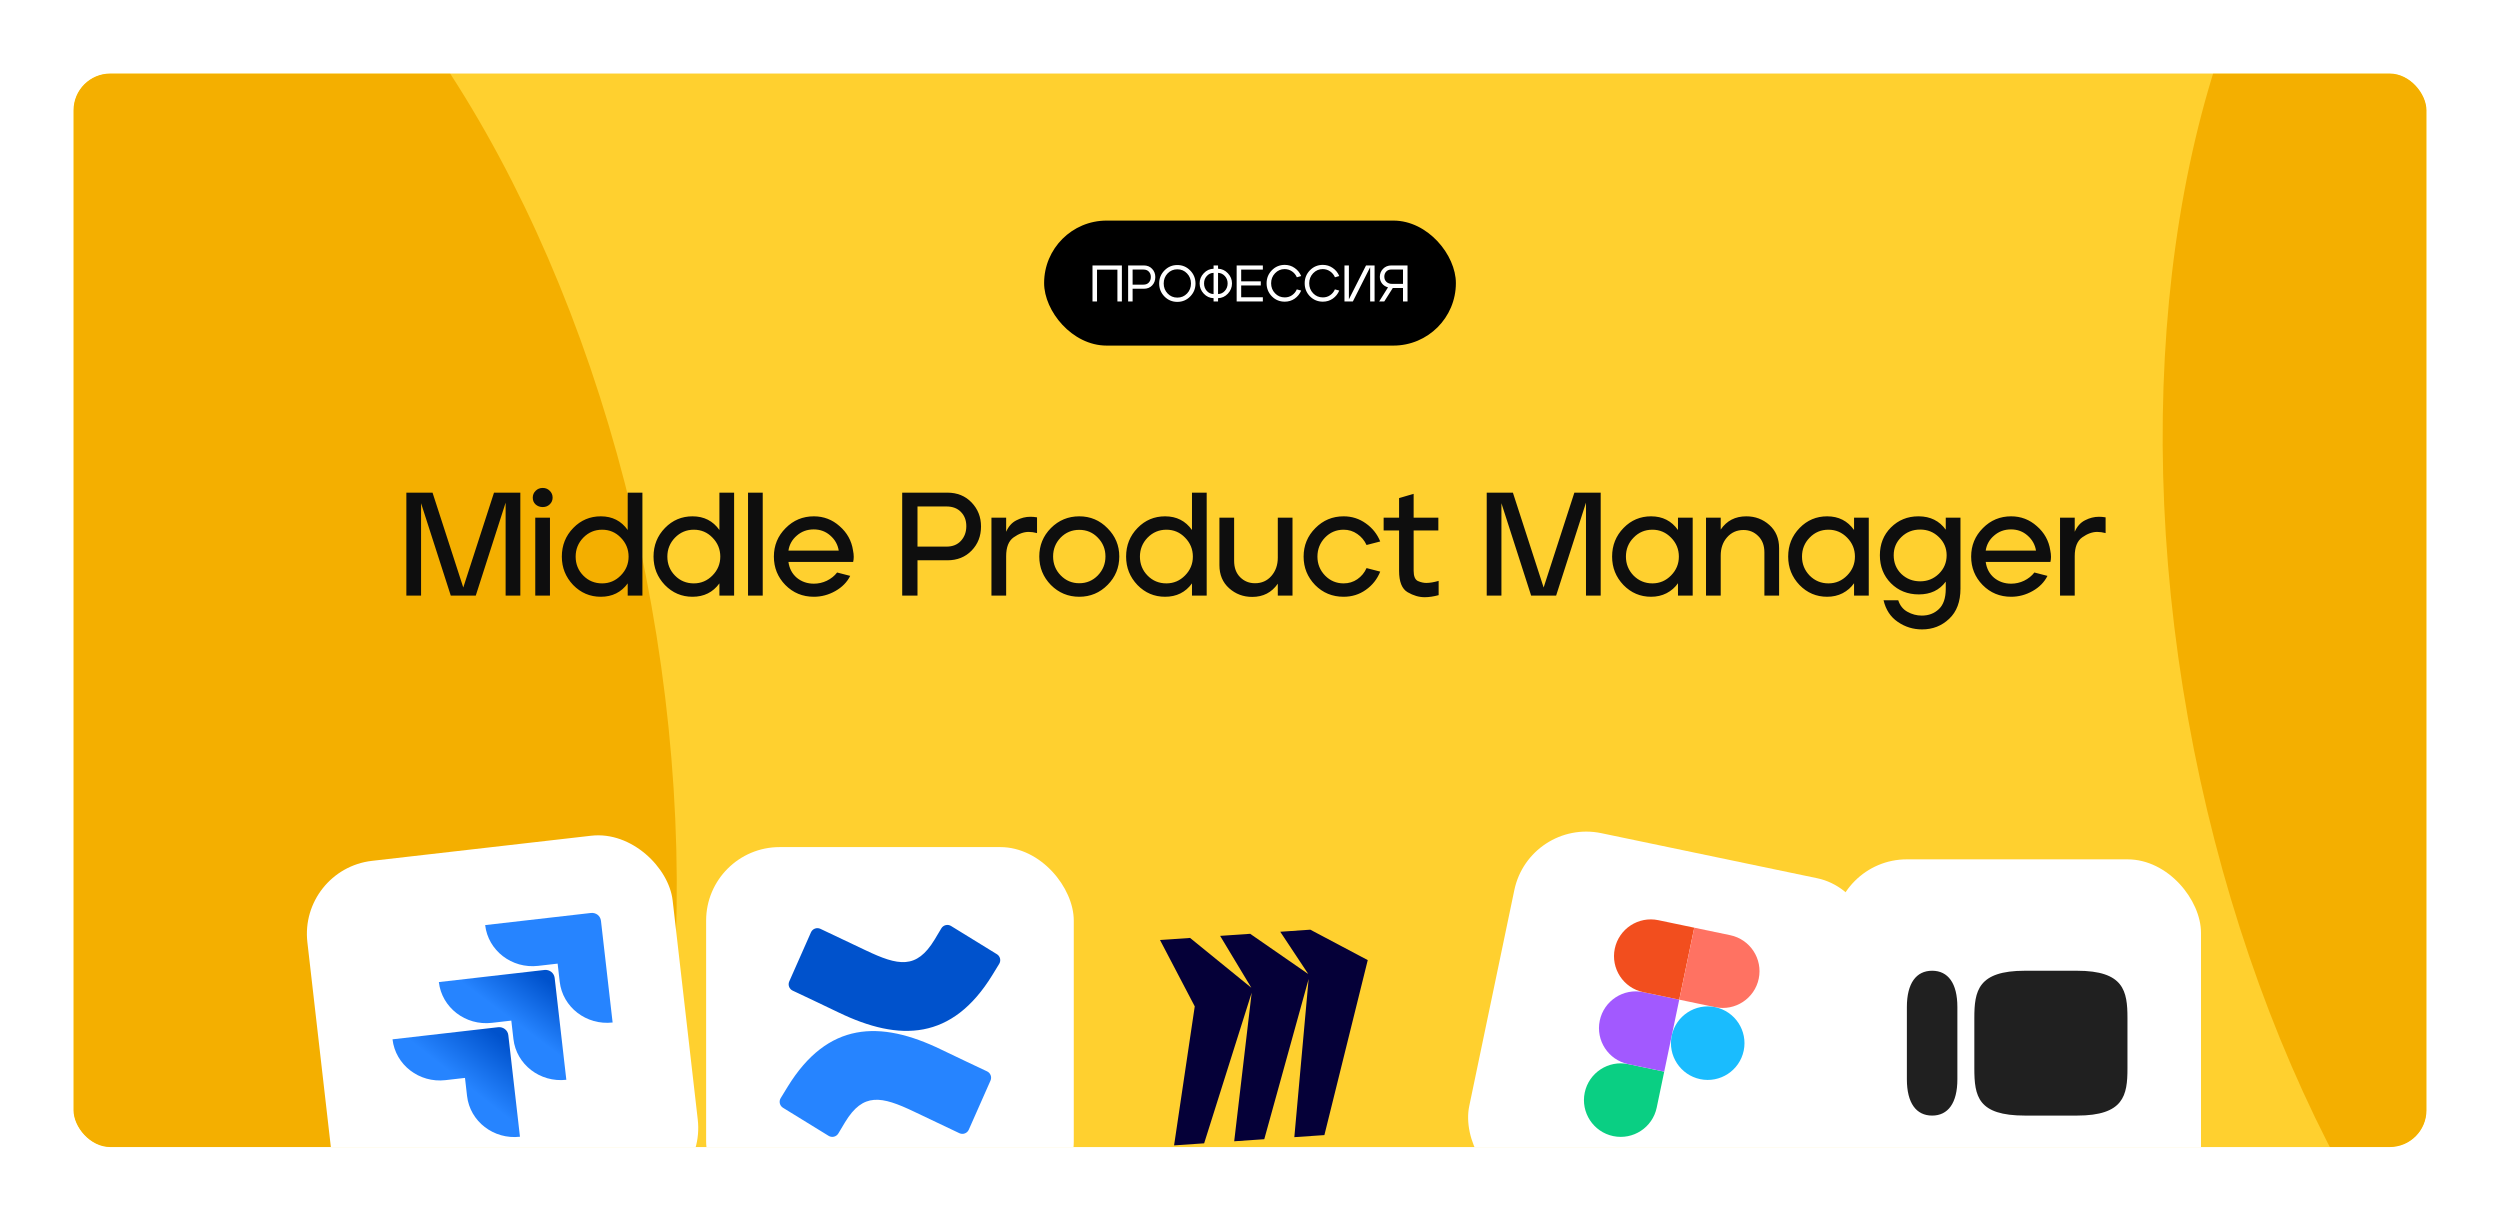
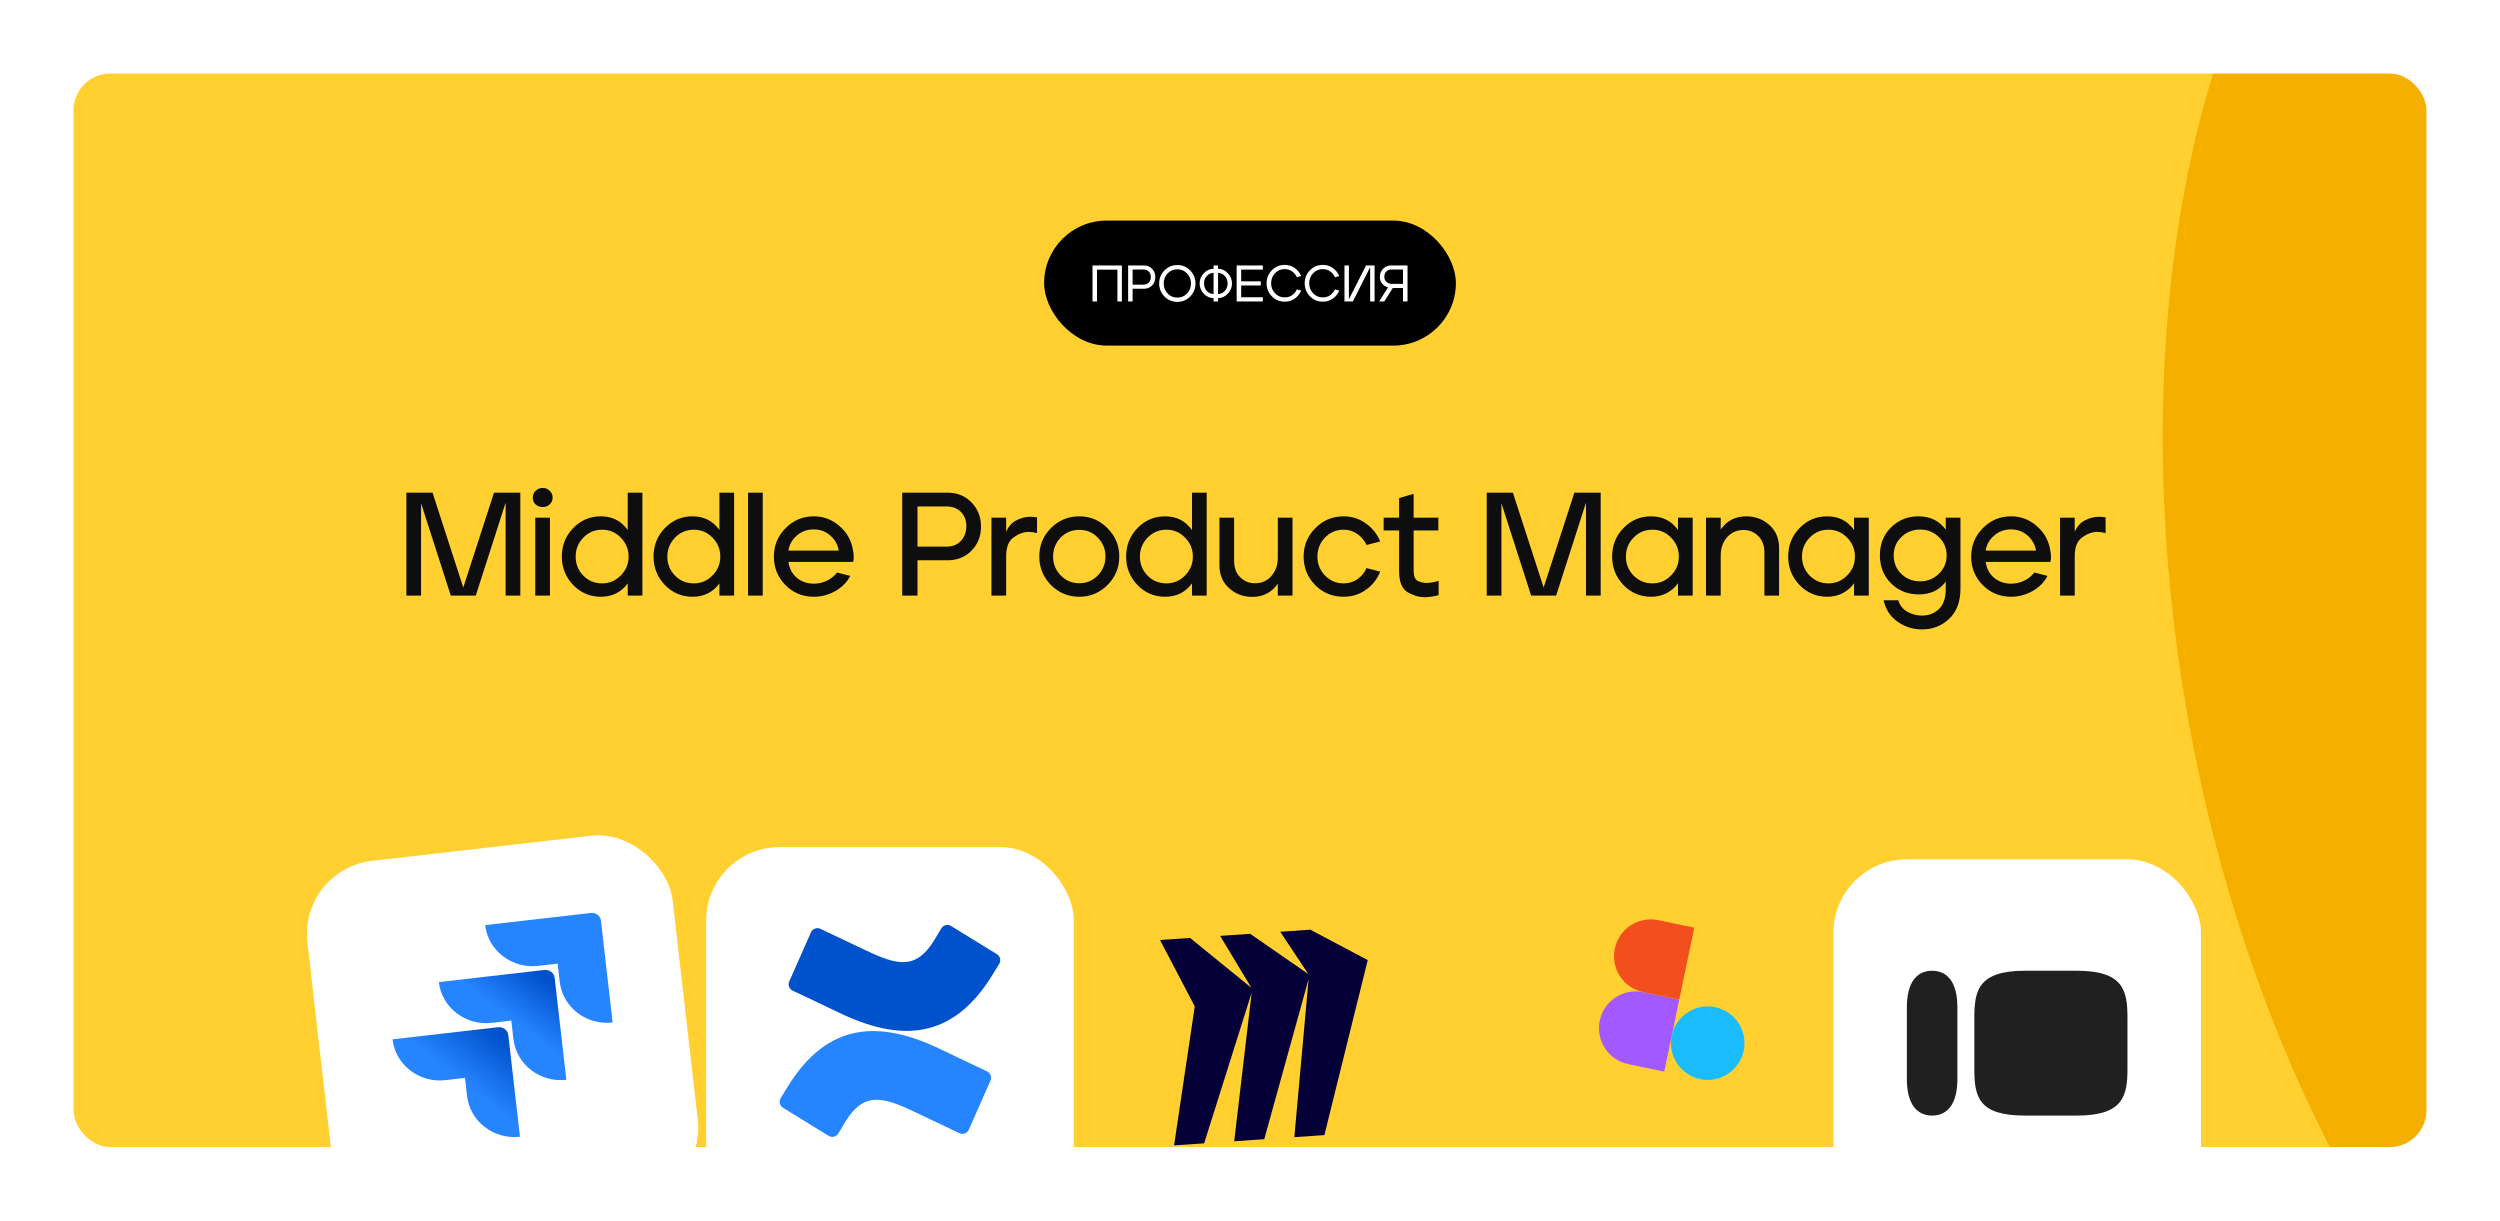
<svg xmlns="http://www.w3.org/2000/svg" width="340" height="166" viewBox="0 0 340 166" fill="none">
  <g clip-path="url(#clip0_56_72)">
    <rect x="10" y="10" width="320" height="146" rx="5" fill="white" />
    <rect x="10" y="10" width="320" height="146" rx="5" fill="#FFD02F" />
    <g filter="url(#filter0_f_56_72)">
      <ellipse cx="368.502" cy="85.072" rx="72.045" ry="127.356" transform="rotate(-10.138 368.502 85.072)" fill="#F4AF00" />
    </g>
    <g filter="url(#filter1_f_56_72)">
-       <ellipse cx="17.663" cy="94.951" rx="72.045" ry="127.356" transform="rotate(-10.138 17.663 94.951)" fill="#F4AF00" />
-     </g>
+       </g>
    <g filter="url(#filter2_d_56_72)">
      <rect x="40.665" y="114.213" width="50" height="50" rx="10" transform="rotate(-6.538 40.665 114.213)" fill="white" />
      <path d="M80.348 120.166L65.983 121.812C66.38 125.277 69.608 127.767 73.179 127.358L75.838 127.053L76.12 129.514C76.517 132.979 79.745 135.469 83.316 135.06L81.731 121.233C81.653 120.549 81.055 120.084 80.348 120.166Z" fill="#2684FF" />
      <path d="M74.042 127.916L59.684 129.562C60.081 133.027 63.309 135.517 66.879 135.108L69.538 134.803L69.825 137.304C70.222 140.77 73.45 143.26 77.021 142.851L75.432 128.983C75.352 128.335 74.75 127.835 74.042 127.916Z" fill="url(#paint0_linear_56_72)" />
      <path d="M67.747 135.701L53.382 137.348C53.78 140.819 57.008 143.309 60.578 142.9L63.238 142.595L63.519 145.049C63.916 148.515 67.144 151.005 70.715 150.596L69.13 136.768C69.052 136.085 68.407 135.626 67.747 135.701Z" fill="url(#paint1_linear_56_72)" />
    </g>
    <g filter="url(#filter3_d_56_72)">
      <rect x="96.033" y="111.204" width="50" height="50" rx="10" fill="white" />
      <path d="M107.121 143.797C106.811 144.303 106.462 144.89 106.166 145.358C105.901 145.805 106.043 146.383 106.486 146.656L112.691 150.475C112.909 150.609 113.172 150.65 113.42 150.589C113.669 150.528 113.883 150.37 114.014 150.15C114.262 149.735 114.582 149.195 114.93 148.618C117.388 144.56 119.861 145.057 124.319 147.186L130.472 150.112C130.705 150.223 130.973 150.235 131.215 150.145C131.457 150.055 131.652 149.871 131.756 149.635L134.711 142.952C134.919 142.475 134.707 141.918 134.233 141.701C132.935 141.09 130.353 139.873 128.028 138.751C119.665 134.689 112.558 134.952 107.121 143.797Z" fill="url(#paint2_linear_56_72)" />
      <path d="M134.945 128.631C135.255 128.125 135.604 127.538 135.9 127.07C136.165 126.623 136.022 126.045 135.58 125.772L129.375 121.953C129.155 121.805 128.884 121.755 128.626 121.815C128.368 121.875 128.146 122.039 128.014 122.268C127.766 122.683 127.446 123.223 127.098 123.8C124.64 127.858 122.167 127.361 117.709 125.232L111.575 122.321C111.342 122.21 111.074 122.198 110.832 122.288C110.59 122.378 110.395 122.562 110.291 122.798L107.336 129.481C107.127 129.958 107.34 130.514 107.814 130.731C109.112 131.342 111.694 132.559 114.019 133.681C122.401 137.739 129.508 137.466 134.945 128.631Z" fill="url(#paint3_linear_56_72)" />
    </g>
    <g filter="url(#filter4_d_56_72)">
-       <rect x="146.033" y="113.617" width="50" height="50" rx="10" transform="rotate(-3.921 146.033 113.617)" fill="#FFD02F" />
      <path d="M178.203 122.437L174.114 122.718L177.927 128.471L170.025 122.998L165.937 123.278L170.184 130.337L161.848 123.558L157.759 123.839L162.486 132.867L159.674 151.773L163.763 151.493L170.229 131.002L167.851 151.213L171.94 150.932L177.973 129.143L176.029 150.652L180.117 150.372L186.013 126.575L178.203 122.437Z" fill="#050038" />
    </g>
    <g filter="url(#filter5_d_56_72)">
-       <rect x="207.991" y="107.268" width="50" height="50" rx="10" transform="rotate(11.791 207.991 107.268)" fill="white" />
-       <path d="M219.396 150.51C222.098 151.074 224.748 149.339 225.312 146.637L226.334 141.743L221.439 140.721C218.737 140.157 216.087 141.892 215.523 144.594C214.959 147.296 216.694 149.946 219.396 150.51Z" fill="#0ACF83" />
      <path d="M217.566 134.805C218.13 132.103 220.781 130.368 223.483 130.932L228.377 131.954L226.334 141.743L221.439 140.721C218.738 140.157 217.002 137.507 217.566 134.805Z" fill="#A259FF" />
      <path d="M219.61 125.016C220.174 122.314 222.824 120.579 225.526 121.143L230.42 122.165L228.377 131.954L223.483 130.932C220.781 130.368 219.046 127.718 219.61 125.016Z" fill="#F24E1E" />
-       <path d="M230.42 122.165L235.315 123.187C238.017 123.751 239.752 126.401 239.188 129.103C238.624 131.805 235.973 133.54 233.272 132.976L228.377 131.954L230.42 122.165Z" fill="#FF7262" />
      <path d="M237.144 138.892C236.58 141.594 233.93 143.329 231.228 142.765C228.526 142.201 226.791 139.55 227.355 136.848C227.919 134.147 230.57 132.412 233.272 132.976C235.973 133.54 237.708 136.19 237.144 138.892Z" fill="#1ABCFE" />
    </g>
    <g filter="url(#filter6_d_56_72)">
      <rect x="249.335" y="112.87" width="50" height="50" rx="10" fill="white" />
      <path d="M282.466 128.021H275.377C269 128.021 268.509 130.769 268.509 134.448V141.292C268.509 145.119 269 147.719 275.402 147.719H282.466C288.844 147.719 289.335 144.971 289.335 141.317V134.448C289.335 130.769 288.844 128.021 282.466 128.021ZM259.335 132.952C259.335 129.714 260.61 128.021 262.769 128.021C264.928 128.021 266.203 129.714 266.203 132.952V142.788C266.203 146.026 264.928 147.719 262.769 147.719C260.61 147.719 259.335 146.026 259.335 142.788V132.952Z" fill="#202020" />
    </g>
    <rect x="142" y="30" width="56" height="17" rx="8.5" fill="black" />
    <path d="M148.579 41V36.1H152.576V41H151.967V36.674H149.195V41H148.579ZM153.426 41V36.1H155.561C156.028 36.1 156.403 36.254 156.688 36.562C156.977 36.865 157.122 37.239 157.122 37.682C157.122 38.135 156.98 38.513 156.695 38.816C156.41 39.119 156.032 39.271 155.561 39.271H154.035V41H153.426ZM154.035 38.711H155.512C155.825 38.711 156.07 38.613 156.247 38.417C156.424 38.216 156.513 37.967 156.513 37.668C156.513 37.374 156.424 37.134 156.247 36.947C156.074 36.756 155.829 36.66 155.512 36.66H154.035V38.711ZM158.368 36.779C158.849 36.289 159.432 36.044 160.118 36.044C160.8 36.044 161.381 36.289 161.861 36.779C162.342 37.264 162.585 37.855 162.589 38.55C162.589 39.241 162.349 39.831 161.868 40.321C161.388 40.811 160.804 41.056 160.118 41.056C159.428 41.056 158.842 40.811 158.361 40.321C157.885 39.831 157.647 39.241 157.647 38.55C157.647 37.859 157.888 37.269 158.368 36.779ZM158.795 39.915C159.15 40.288 159.591 40.475 160.118 40.475C160.646 40.475 161.087 40.288 161.441 39.915C161.796 39.542 161.973 39.087 161.973 38.55C161.973 38.018 161.796 37.565 161.441 37.192C161.087 36.814 160.646 36.625 160.118 36.625C159.596 36.625 159.155 36.812 158.795 37.185C158.441 37.558 158.263 38.013 158.263 38.55C158.263 39.087 158.441 39.542 158.795 39.915ZM167.552 38.543C167.552 39.075 167.366 39.539 166.992 39.936C166.619 40.333 166.173 40.538 165.655 40.552V41H165.046V40.552C164.528 40.538 164.083 40.333 163.709 39.936C163.336 39.539 163.149 39.075 163.149 38.543C163.149 38.016 163.336 37.556 163.709 37.164C164.083 36.767 164.528 36.562 165.046 36.548V36.1H165.655V36.548C166.173 36.562 166.619 36.767 166.992 37.164C167.366 37.561 167.552 38.02 167.552 38.543ZM163.751 38.543C163.751 38.944 163.875 39.285 164.122 39.565C164.374 39.84 164.682 39.983 165.046 39.992V37.108C164.682 37.117 164.374 37.262 164.122 37.542C163.875 37.817 163.751 38.151 163.751 38.543ZM165.655 39.992C166.024 39.983 166.332 39.838 166.579 39.558C166.831 39.278 166.957 38.94 166.957 38.543C166.957 38.151 166.831 37.817 166.579 37.542C166.327 37.267 166.019 37.122 165.655 37.108V39.992ZM171.748 36.1V36.667H168.801V38.263H171.468V38.823H168.801V40.426H171.748V41H168.185V36.1H171.748ZM172.977 36.751C173.457 36.266 174.041 36.023 174.727 36.023C175.226 36.023 175.674 36.163 176.071 36.443C176.472 36.718 176.768 37.085 176.96 37.542L176.372 37.71C176.227 37.379 176.01 37.113 175.721 36.912C175.431 36.707 175.1 36.602 174.727 36.597C174.722 36.597 174.715 36.597 174.706 36.597C174.197 36.597 173.763 36.786 173.404 37.164C173.049 37.537 172.872 37.992 172.872 38.529C172.872 39.061 173.049 39.514 173.404 39.887C173.758 40.26 174.199 40.447 174.727 40.447C175.105 40.447 175.436 40.347 175.721 40.146C176.01 39.945 176.225 39.682 176.365 39.355L176.96 39.516C176.768 39.969 176.474 40.335 176.078 40.615C175.681 40.89 175.231 41.028 174.727 41.028C174.036 41.028 173.45 40.785 172.97 40.3C172.494 39.81 172.256 39.22 172.256 38.529C172.256 37.834 172.496 37.241 172.977 36.751ZM178.158 36.751C178.639 36.266 179.222 36.023 179.908 36.023C180.408 36.023 180.856 36.163 181.252 36.443C181.654 36.718 181.95 37.085 182.141 37.542L181.553 37.71C181.409 37.379 181.192 37.113 180.902 36.912C180.613 36.707 180.282 36.602 179.908 36.597C179.904 36.597 179.897 36.597 179.887 36.597C179.379 36.597 178.945 36.786 178.585 37.164C178.231 37.537 178.053 37.992 178.053 38.529C178.053 39.061 178.231 39.514 178.585 39.887C178.94 40.26 179.381 40.447 179.908 40.447C180.286 40.447 180.618 40.347 180.902 40.146C181.192 39.945 181.406 39.682 181.546 39.355L182.141 39.516C181.95 39.969 181.656 40.335 181.259 40.615C180.863 40.89 180.412 41.028 179.908 41.028C179.218 41.028 178.632 40.785 178.151 40.3C177.675 39.81 177.437 39.22 177.437 38.529C177.437 37.834 177.678 37.241 178.158 36.751ZM182.848 41V36.1H183.45V40.706L185.781 36.1H186.943V41H186.341V36.338L183.989 41H182.848ZM187.567 41L188.771 39.075C188.449 38.996 188.183 38.83 187.973 38.578C187.763 38.321 187.658 38.011 187.658 37.647C187.658 37.222 187.805 36.858 188.099 36.555C188.393 36.252 188.771 36.1 189.233 36.1H191.424V41H190.808V39.166H189.422L188.26 41H187.567ZM189.303 38.606H190.808V36.653H189.233C188.934 36.653 188.699 36.746 188.526 36.933C188.353 37.12 188.267 37.351 188.267 37.626C188.267 37.92 188.365 38.158 188.561 38.34C188.757 38.517 189.004 38.606 189.303 38.606Z" fill="white" />
    <path d="M58.825 67L63.005 79.9L67.185 67H70.765V81H68.765V68.36L64.705 81H61.305L57.265 68.44V81H55.265V67H58.825ZM74.796 70.4V81H72.796V70.4H74.796ZM72.856 66.74C73.11 66.487 73.43 66.36 73.816 66.36C74.19 66.36 74.503 66.487 74.756 66.74C75.023 66.993 75.156 67.307 75.156 67.68C75.156 68.04 75.023 68.347 74.756 68.6C74.503 68.84 74.19 68.96 73.816 68.96C73.43 68.96 73.103 68.84 72.836 68.6C72.583 68.36 72.456 68.053 72.456 67.68C72.456 67.307 72.59 66.993 72.856 66.74ZM77.969 71.8C78.995 70.747 80.242 70.22 81.709 70.22C83.269 70.22 84.489 70.84 85.368 72.08V67H87.368V81H85.368V79.34C84.489 80.553 83.269 81.16 81.709 81.16C80.242 81.16 78.989 80.627 77.948 79.56C76.922 78.48 76.409 77.193 76.409 75.7C76.409 74.167 76.928 72.867 77.969 71.8ZM79.329 78.28C80.022 78.987 80.875 79.34 81.888 79.34C82.875 79.34 83.722 78.98 84.428 78.26C85.135 77.54 85.489 76.687 85.489 75.7C85.489 74.7 85.135 73.84 84.428 73.12C83.735 72.4 82.888 72.04 81.888 72.04C80.888 72.04 80.035 72.4 79.329 73.12C78.635 73.84 78.288 74.7 78.288 75.7C78.288 76.713 78.635 77.573 79.329 78.28ZM90.44 71.8C91.466 70.747 92.713 70.22 94.18 70.22C95.74 70.22 96.96 70.84 97.84 72.08V67H99.84V81H97.84V79.34C96.96 80.553 95.74 81.16 94.18 81.16C92.713 81.16 91.46 80.627 90.42 79.56C89.393 78.48 88.88 77.193 88.88 75.7C88.88 74.167 89.4 72.867 90.44 71.8ZM91.8 78.28C92.493 78.987 93.346 79.34 94.36 79.34C95.346 79.34 96.193 78.98 96.9 78.26C97.606 77.54 97.96 76.687 97.96 75.7C97.96 74.7 97.606 73.84 96.9 73.12C96.206 72.4 95.36 72.04 94.36 72.04C93.36 72.04 92.506 72.4 91.8 73.12C91.106 73.84 90.76 74.7 90.76 75.7C90.76 76.713 91.106 77.573 91.8 78.28ZM101.731 81V67H103.731V81H101.731ZM106.848 71.82C107.901 70.753 109.181 70.22 110.688 70.22C112.021 70.22 113.188 70.667 114.188 71.56C115.201 72.44 115.808 73.533 116.008 74.84C116.074 75.16 116.108 75.46 116.108 75.74C116.108 75.98 116.081 76.207 116.028 76.42H107.228C107.348 77.313 107.728 78.033 108.368 78.58C109.021 79.113 109.794 79.38 110.688 79.38C111.301 79.38 111.888 79.247 112.448 78.98C113.021 78.7 113.488 78.327 113.848 77.86L115.628 78.32C115.201 79.173 114.528 79.86 113.608 80.38C112.688 80.9 111.714 81.16 110.688 81.16C109.154 81.16 107.861 80.627 106.808 79.56C105.768 78.493 105.248 77.207 105.248 75.7C105.248 74.18 105.781 72.887 106.848 71.82ZM107.228 74.88H114.068C113.934 74.067 113.554 73.387 112.928 72.84C112.301 72.28 111.548 72 110.668 72C109.774 72 109.008 72.28 108.368 72.84C107.728 73.387 107.348 74.067 107.228 74.88ZM122.699 81V67H128.839C130.186 67 131.286 67.447 132.139 68.34C132.992 69.233 133.419 70.32 133.419 71.6C133.419 72.907 132.992 74 132.139 74.88C131.286 75.76 130.186 76.2 128.839 76.2H124.779V81H122.699ZM124.779 74.34H128.719C129.559 74.34 130.219 74.073 130.699 73.54C131.179 73.007 131.419 72.347 131.419 71.56C131.419 70.773 131.179 70.133 130.699 69.64C130.219 69.133 129.559 68.88 128.719 68.88H124.779V74.34ZM134.836 70.4H136.836V72.32C137.156 71.587 137.623 71.067 138.236 70.76C138.849 70.44 139.483 70.28 140.136 70.28C140.429 70.28 140.729 70.307 141.036 70.36V72.5C140.636 72.393 140.256 72.34 139.896 72.34C139.229 72.34 138.549 72.587 137.856 73.08C137.176 73.56 136.836 74.413 136.836 75.64V81H134.836V70.4ZM141.342 75.68C141.342 74.173 141.869 72.887 142.922 71.82C143.989 70.753 145.275 70.22 146.782 70.22C148.289 70.22 149.569 70.76 150.622 71.84C151.689 72.907 152.222 74.187 152.222 75.68C152.222 77.187 151.695 78.473 150.642 79.54C149.575 80.62 148.289 81.16 146.782 81.16C145.275 81.16 143.989 80.627 142.922 79.56C141.869 78.48 141.342 77.187 141.342 75.68ZM143.222 75.68C143.222 76.693 143.569 77.553 144.262 78.26C144.955 78.967 145.795 79.32 146.782 79.32C147.769 79.32 148.609 78.967 149.302 78.26C149.995 77.54 150.342 76.68 150.342 75.68C150.342 74.68 149.995 73.827 149.302 73.12C148.622 72.413 147.782 72.06 146.782 72.06C145.782 72.06 144.935 72.413 144.242 73.12C143.562 73.827 143.222 74.68 143.222 75.68ZM154.71 71.8C155.737 70.747 156.983 70.22 158.45 70.22C160.01 70.22 161.23 70.84 162.11 72.08V67H164.11V81H162.11V79.34C161.23 80.553 160.01 81.16 158.45 81.16C156.983 81.16 155.73 80.627 154.69 79.56C153.663 78.48 153.15 77.193 153.15 75.7C153.15 74.167 153.67 72.867 154.71 71.8ZM156.07 78.28C156.763 78.987 157.617 79.34 158.63 79.34C159.617 79.34 160.463 78.98 161.17 78.26C161.877 77.54 162.23 76.687 162.23 75.7C162.23 74.7 161.877 73.84 161.17 73.12C160.477 72.4 159.63 72.04 158.63 72.04C157.63 72.04 156.777 72.4 156.07 73.12C155.377 73.84 155.03 74.7 155.03 75.7C155.03 76.713 155.377 77.573 156.07 78.28ZM165.841 70.4H167.841V76.28C167.841 77.213 168.114 77.953 168.661 78.5C169.208 79.047 169.881 79.32 170.681 79.32C171.588 79.32 172.328 78.993 172.901 78.34C173.488 77.673 173.781 76.84 173.781 75.84V70.4H175.781V81H173.781V79.38C172.954 80.58 171.794 81.18 170.301 81.18C169.088 81.18 168.041 80.787 167.161 80C166.281 79.213 165.841 78.167 165.841 76.86V70.4ZM178.891 71.82C179.945 70.753 181.225 70.22 182.731 70.22C183.851 70.22 184.858 70.54 185.751 71.18C186.645 71.807 187.298 72.627 187.711 73.64L185.851 74.12C185.558 73.493 185.138 72.993 184.591 72.62C184.045 72.233 183.425 72.04 182.731 72.04C181.731 72.04 180.885 72.4 180.191 73.12C179.511 73.84 179.171 74.7 179.171 75.7C179.171 76.7 179.518 77.56 180.211 78.28C180.905 78.987 181.745 79.34 182.731 79.34C183.425 79.34 184.045 79.153 184.591 78.78C185.151 78.393 185.571 77.887 185.851 77.26L187.711 77.74C187.298 78.767 186.645 79.593 185.751 80.22C184.871 80.847 183.865 81.16 182.731 81.16C181.198 81.16 179.905 80.627 178.851 79.56C177.811 78.48 177.291 77.193 177.291 75.7C177.291 74.18 177.825 72.887 178.891 71.82ZM188.175 72.14V70.4H190.275V67.74L192.255 67.16V70.4H195.615V72.14H192.255V77.62C192.255 78.367 192.449 78.833 192.835 79.02C193.235 79.193 193.615 79.28 193.975 79.28C194.442 79.28 195.002 79.187 195.655 79V80.94C194.962 81.127 194.329 81.22 193.755 81.22C192.982 81.22 192.209 80.993 191.435 80.54C190.662 80.087 190.275 79.12 190.275 77.64V72.14H188.175ZM205.754 67L209.934 79.9L214.114 67H217.694V81H215.694V68.36L211.634 81H208.234L204.194 68.44V81H202.194V67H205.754ZM220.806 71.8C221.833 70.747 223.079 70.22 224.546 70.22C226.106 70.22 227.326 70.84 228.206 72.08V70.4H230.206V81H228.206V79.32C227.806 79.893 227.286 80.347 226.646 80.68C226.019 81 225.319 81.16 224.546 81.16C223.079 81.16 221.826 80.627 220.786 79.56C219.759 78.48 219.246 77.193 219.246 75.7C219.246 74.167 219.766 72.867 220.806 71.8ZM221.126 75.7C221.126 76.7 221.473 77.56 222.166 78.28C222.873 78.987 223.726 79.34 224.726 79.34C225.713 79.34 226.559 78.98 227.266 78.26C227.973 77.54 228.326 76.687 228.326 75.7C228.326 74.7 227.973 73.84 227.266 73.12C226.559 72.4 225.713 72.04 224.726 72.04C223.713 72.04 222.859 72.4 222.166 73.12C221.473 73.827 221.126 74.687 221.126 75.7ZM232.017 70.4H234.017V72.02C234.83 70.82 235.99 70.22 237.497 70.22C238.71 70.22 239.757 70.613 240.637 71.4C241.517 72.187 241.957 73.233 241.957 74.54V81H239.957V75.12C239.957 74.187 239.677 73.447 239.117 72.9C238.57 72.353 237.904 72.08 237.117 72.08C236.21 72.08 235.464 72.413 234.877 73.08C234.304 73.733 234.017 74.56 234.017 75.56V81H232.017V70.4ZM244.752 71.8C245.779 70.747 247.025 70.22 248.492 70.22C250.052 70.22 251.272 70.84 252.152 72.08V70.4H254.152V81H252.152V79.32C251.752 79.893 251.232 80.347 250.592 80.68C249.965 81 249.265 81.16 248.492 81.16C247.025 81.16 245.772 80.627 244.732 79.56C243.705 78.48 243.192 77.193 243.192 75.7C243.192 74.167 243.712 72.867 244.752 71.8ZM245.072 75.7C245.072 76.7 245.419 77.56 246.112 78.28C246.819 78.987 247.672 79.34 248.672 79.34C249.659 79.34 250.505 78.98 251.212 78.26C251.919 77.54 252.272 76.687 252.272 75.7C252.272 74.7 251.919 73.84 251.212 73.12C250.505 72.4 249.659 72.04 248.672 72.04C247.659 72.04 246.805 72.4 246.112 73.12C245.419 73.827 245.072 74.687 245.072 75.7ZM255.663 75.52C255.663 74 256.163 72.74 257.163 71.74C258.177 70.727 259.423 70.22 260.903 70.22C260.93 70.22 260.95 70.22 260.963 70.22C262.537 70.233 263.757 70.84 264.623 72.04V70.4H266.623V80.06C266.623 81.833 266.11 83.2 265.083 84.16C264.07 85.12 262.843 85.6 261.403 85.6C260.19 85.6 259.09 85.26 258.103 84.58C257.117 83.913 256.47 82.933 256.163 81.64H258.163C258.39 82.347 258.803 82.867 259.403 83.2C260.017 83.547 260.67 83.72 261.363 83.72C262.297 83.72 263.07 83.427 263.683 82.84C264.297 82.267 264.61 81.367 264.623 80.14V79.1C263.77 80.26 262.55 80.84 260.963 80.84C259.443 80.84 258.177 80.333 257.163 79.32C256.163 78.307 255.663 77.04 255.663 75.52ZM257.543 75.52C257.543 76.533 257.89 77.38 258.583 78.06C259.29 78.727 260.143 79.06 261.143 79.06C262.13 79.06 262.977 78.72 263.683 78.04C264.39 77.347 264.743 76.507 264.743 75.52C264.743 74.547 264.39 73.72 263.683 73.04C262.99 72.36 262.143 72.02 261.143 72.02C260.13 72.02 259.277 72.36 258.583 73.04C257.89 73.707 257.543 74.533 257.543 75.52ZM269.676 71.82C270.729 70.753 272.009 70.22 273.516 70.22C274.849 70.22 276.016 70.667 277.016 71.56C278.029 72.44 278.636 73.533 278.836 74.84C278.902 75.16 278.936 75.46 278.936 75.74C278.936 75.98 278.909 76.207 278.856 76.42H270.056C270.176 77.313 270.556 78.033 271.196 78.58C271.849 79.113 272.622 79.38 273.516 79.38C274.129 79.38 274.716 79.247 275.276 78.98C275.849 78.7 276.316 78.327 276.676 77.86L278.456 78.32C278.029 79.173 277.356 79.86 276.436 80.38C275.516 80.9 274.542 81.16 273.516 81.16C271.982 81.16 270.689 80.627 269.636 79.56C268.596 78.493 268.076 77.207 268.076 75.7C268.076 74.18 268.609 72.887 269.676 71.82ZM270.056 74.88H276.896C276.762 74.067 276.382 73.387 275.756 72.84C275.129 72.28 274.376 72 273.496 72C272.602 72 271.836 72.28 271.196 72.84C270.556 73.387 270.176 74.067 270.056 74.88ZM280.163 70.4H282.163V72.32C282.483 71.587 282.95 71.067 283.563 70.76C284.177 70.44 284.81 70.28 285.463 70.28C285.757 70.28 286.057 70.307 286.363 70.36V72.5C285.963 72.393 285.583 72.34 285.223 72.34C284.557 72.34 283.877 72.587 283.183 73.08C282.503 73.56 282.163 74.413 282.163 75.64V81H280.163V70.4Z" fill="#0E0E0E" />
  </g>
  <defs>
    <filter id="filter0_f_56_72" x="194.104" y="-140.945" width="348.797" height="452.034" filterUnits="userSpaceOnUse" color-interpolation-filters="sRGB">
      <feFlood flood-opacity="0" result="BackgroundImageFix" />
      <feBlend mode="normal" in="SourceGraphic" in2="BackgroundImageFix" result="shape" />
      <feGaussianBlur stdDeviation="50" result="effect1_foregroundBlur_56_72" />
    </filter>
    <filter id="filter1_f_56_72" x="-156.736" y="-131.066" width="348.797" height="452.034" filterUnits="userSpaceOnUse" color-interpolation-filters="sRGB">
      <feFlood flood-opacity="0" result="BackgroundImageFix" />
      <feBlend mode="normal" in="SourceGraphic" in2="BackgroundImageFix" result="shape" />
      <feGaussianBlur stdDeviation="50" result="effect1_foregroundBlur_56_72" />
    </filter>
    <filter id="filter2_d_56_72" x="20.665" y="92.52" width="95.368" height="95.368" filterUnits="userSpaceOnUse" color-interpolation-filters="sRGB">
      <feFlood flood-opacity="0" result="BackgroundImageFix" />
      <feColorMatrix in="SourceAlpha" type="matrix" values="0 0 0 0 0 0 0 0 0 0 0 0 0 0 0 0 0 0 127 0" result="hardAlpha" />
      <feOffset dy="4" />
      <feGaussianBlur stdDeviation="10" />
      <feComposite in2="hardAlpha" operator="out" />
      <feColorMatrix type="matrix" values="0 0 0 0 0 0 0 0 0 0 0 0 0 0 0 0 0 0 0.1 0" />
      <feBlend mode="normal" in2="BackgroundImageFix" result="effect1_dropShadow_56_72" />
      <feBlend mode="normal" in="SourceGraphic" in2="effect1_dropShadow_56_72" result="shape" />
    </filter>
    <filter id="filter3_d_56_72" x="76.033" y="95.204" width="90" height="90" filterUnits="userSpaceOnUse" color-interpolation-filters="sRGB">
      <feFlood flood-opacity="0" result="BackgroundImageFix" />
      <feColorMatrix in="SourceAlpha" type="matrix" values="0 0 0 0 0 0 0 0 0 0 0 0 0 0 0 0 0 0 127 0" result="hardAlpha" />
      <feOffset dy="4" />
      <feGaussianBlur stdDeviation="10" />
      <feComposite in2="hardAlpha" operator="out" />
      <feColorMatrix type="matrix" values="0 0 0 0 0 0 0 0 0 0 0 0 0 0 0 0 0 0 0.1 0" />
      <feBlend mode="normal" in2="BackgroundImageFix" result="effect1_dropShadow_56_72" />
      <feBlend mode="normal" in="SourceGraphic" in2="effect1_dropShadow_56_72" result="shape" />
    </filter>
    <filter id="filter4_d_56_72" x="126.033" y="94.198" width="93.302" height="93.302" filterUnits="userSpaceOnUse" color-interpolation-filters="sRGB">
      <feFlood flood-opacity="0" result="BackgroundImageFix" />
      <feColorMatrix in="SourceAlpha" type="matrix" values="0 0 0 0 0 0 0 0 0 0 0 0 0 0 0 0 0 0 127 0" result="hardAlpha" />
      <feOffset dy="4" />
      <feGaussianBlur stdDeviation="10" />
      <feComposite in2="hardAlpha" operator="out" />
      <feColorMatrix type="matrix" values="0 0 0 0 0 0 0 0 0 0 0 0 0 0 0 0 0 0 0.1 0" />
      <feBlend mode="normal" in2="BackgroundImageFix" result="effect1_dropShadow_56_72" />
      <feBlend mode="normal" in="SourceGraphic" in2="effect1_dropShadow_56_72" result="shape" />
    </filter>
    <filter id="filter5_d_56_72" x="177.775" y="91.268" width="99.162" height="99.162" filterUnits="userSpaceOnUse" color-interpolation-filters="sRGB">
      <feFlood flood-opacity="0" result="BackgroundImageFix" />
      <feColorMatrix in="SourceAlpha" type="matrix" values="0 0 0 0 0 0 0 0 0 0 0 0 0 0 0 0 0 0 127 0" result="hardAlpha" />
      <feOffset dy="4" />
      <feGaussianBlur stdDeviation="10" />
      <feComposite in2="hardAlpha" operator="out" />
      <feColorMatrix type="matrix" values="0 0 0 0 0 0 0 0 0 0 0 0 0 0 0 0 0 0 0.1 0" />
      <feBlend mode="normal" in2="BackgroundImageFix" result="effect1_dropShadow_56_72" />
      <feBlend mode="normal" in="SourceGraphic" in2="effect1_dropShadow_56_72" result="shape" />
    </filter>
    <filter id="filter6_d_56_72" x="229.335" y="96.87" width="90" height="90" filterUnits="userSpaceOnUse" color-interpolation-filters="sRGB">
      <feFlood flood-opacity="0" result="BackgroundImageFix" />
      <feColorMatrix in="SourceAlpha" type="matrix" values="0 0 0 0 0 0 0 0 0 0 0 0 0 0 0 0 0 0 127 0" result="hardAlpha" />
      <feOffset dy="4" />
      <feGaussianBlur stdDeviation="10" />
      <feComposite in2="hardAlpha" operator="out" />
      <feColorMatrix type="matrix" values="0 0 0 0 0 0 0 0 0 0 0 0 0 0 0 0 0 0 0.1 0" />
      <feBlend mode="normal" in2="BackgroundImageFix" result="effect1_dropShadow_56_72" />
      <feBlend mode="normal" in="SourceGraphic" in2="effect1_dropShadow_56_72" result="shape" />
    </filter>
    <linearGradient id="paint0_linear_56_72" x1="74.735" y1="127.654" x2="69.533" y2="134.622" gradientUnits="userSpaceOnUse">
      <stop offset="0.176" stop-color="#0052CC" />
      <stop offset="1" stop-color="#2684FF" />
    </linearGradient>
    <linearGradient id="paint1_linear_56_72" x1="68.845" y1="135.403" x2="62.772" y2="143.062" gradientUnits="userSpaceOnUse">
      <stop offset="0.176" stop-color="#0052CC" />
      <stop offset="1" stop-color="#2684FF" />
    </linearGradient>
    <linearGradient id="paint2_linear_56_72" x1="2957.1" y1="1758.39" x2="2262.2" y2="164.195" gradientUnits="userSpaceOnUse">
      <stop offset="0.18" stop-color="#0052CC" />
      <stop offset="1" stop-color="#2684FF" />
    </linearGradient>
    <linearGradient id="paint3_linear_56_72" x1="133.895" y1="-59.54" x2="829.899" y2="1535.43" gradientUnits="userSpaceOnUse">
      <stop offset="0.18" stop-color="#0052CC" />
      <stop offset="1" stop-color="#2684FF" />
    </linearGradient>
    <clipPath id="clip0_56_72">
      <rect x="10" y="10" width="320" height="146" rx="5" fill="white" />
    </clipPath>
  </defs>
</svg>